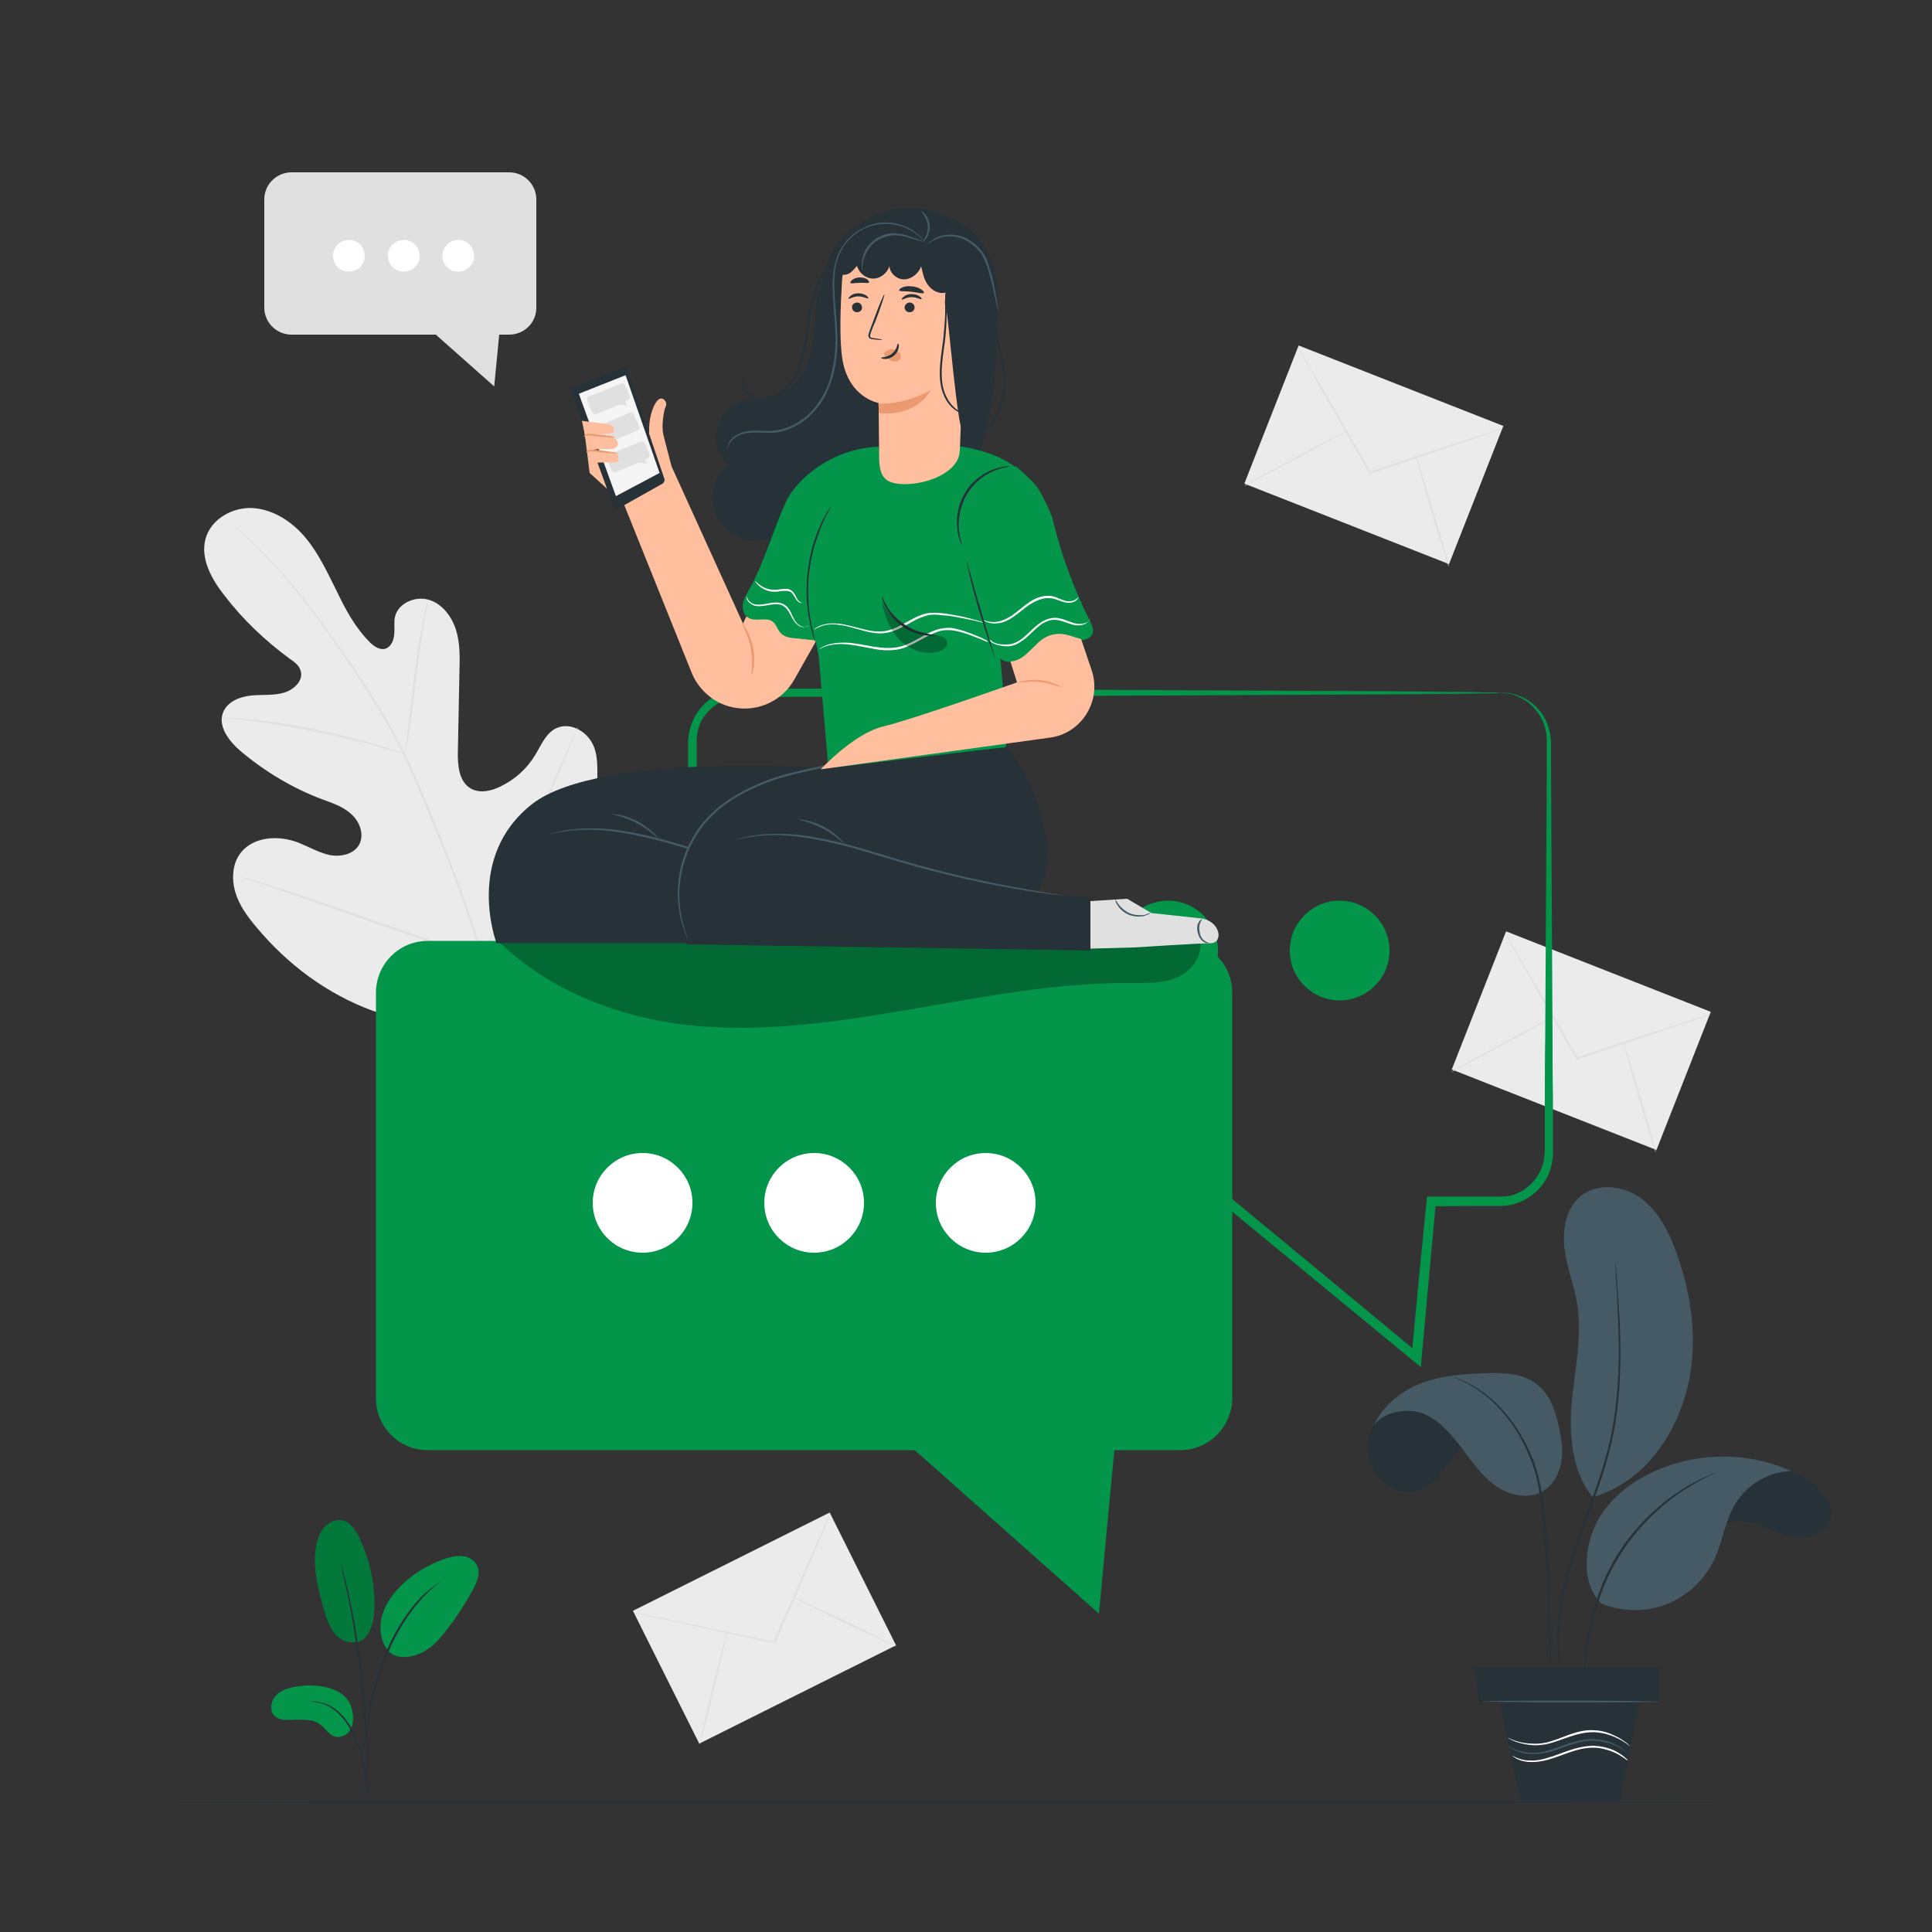
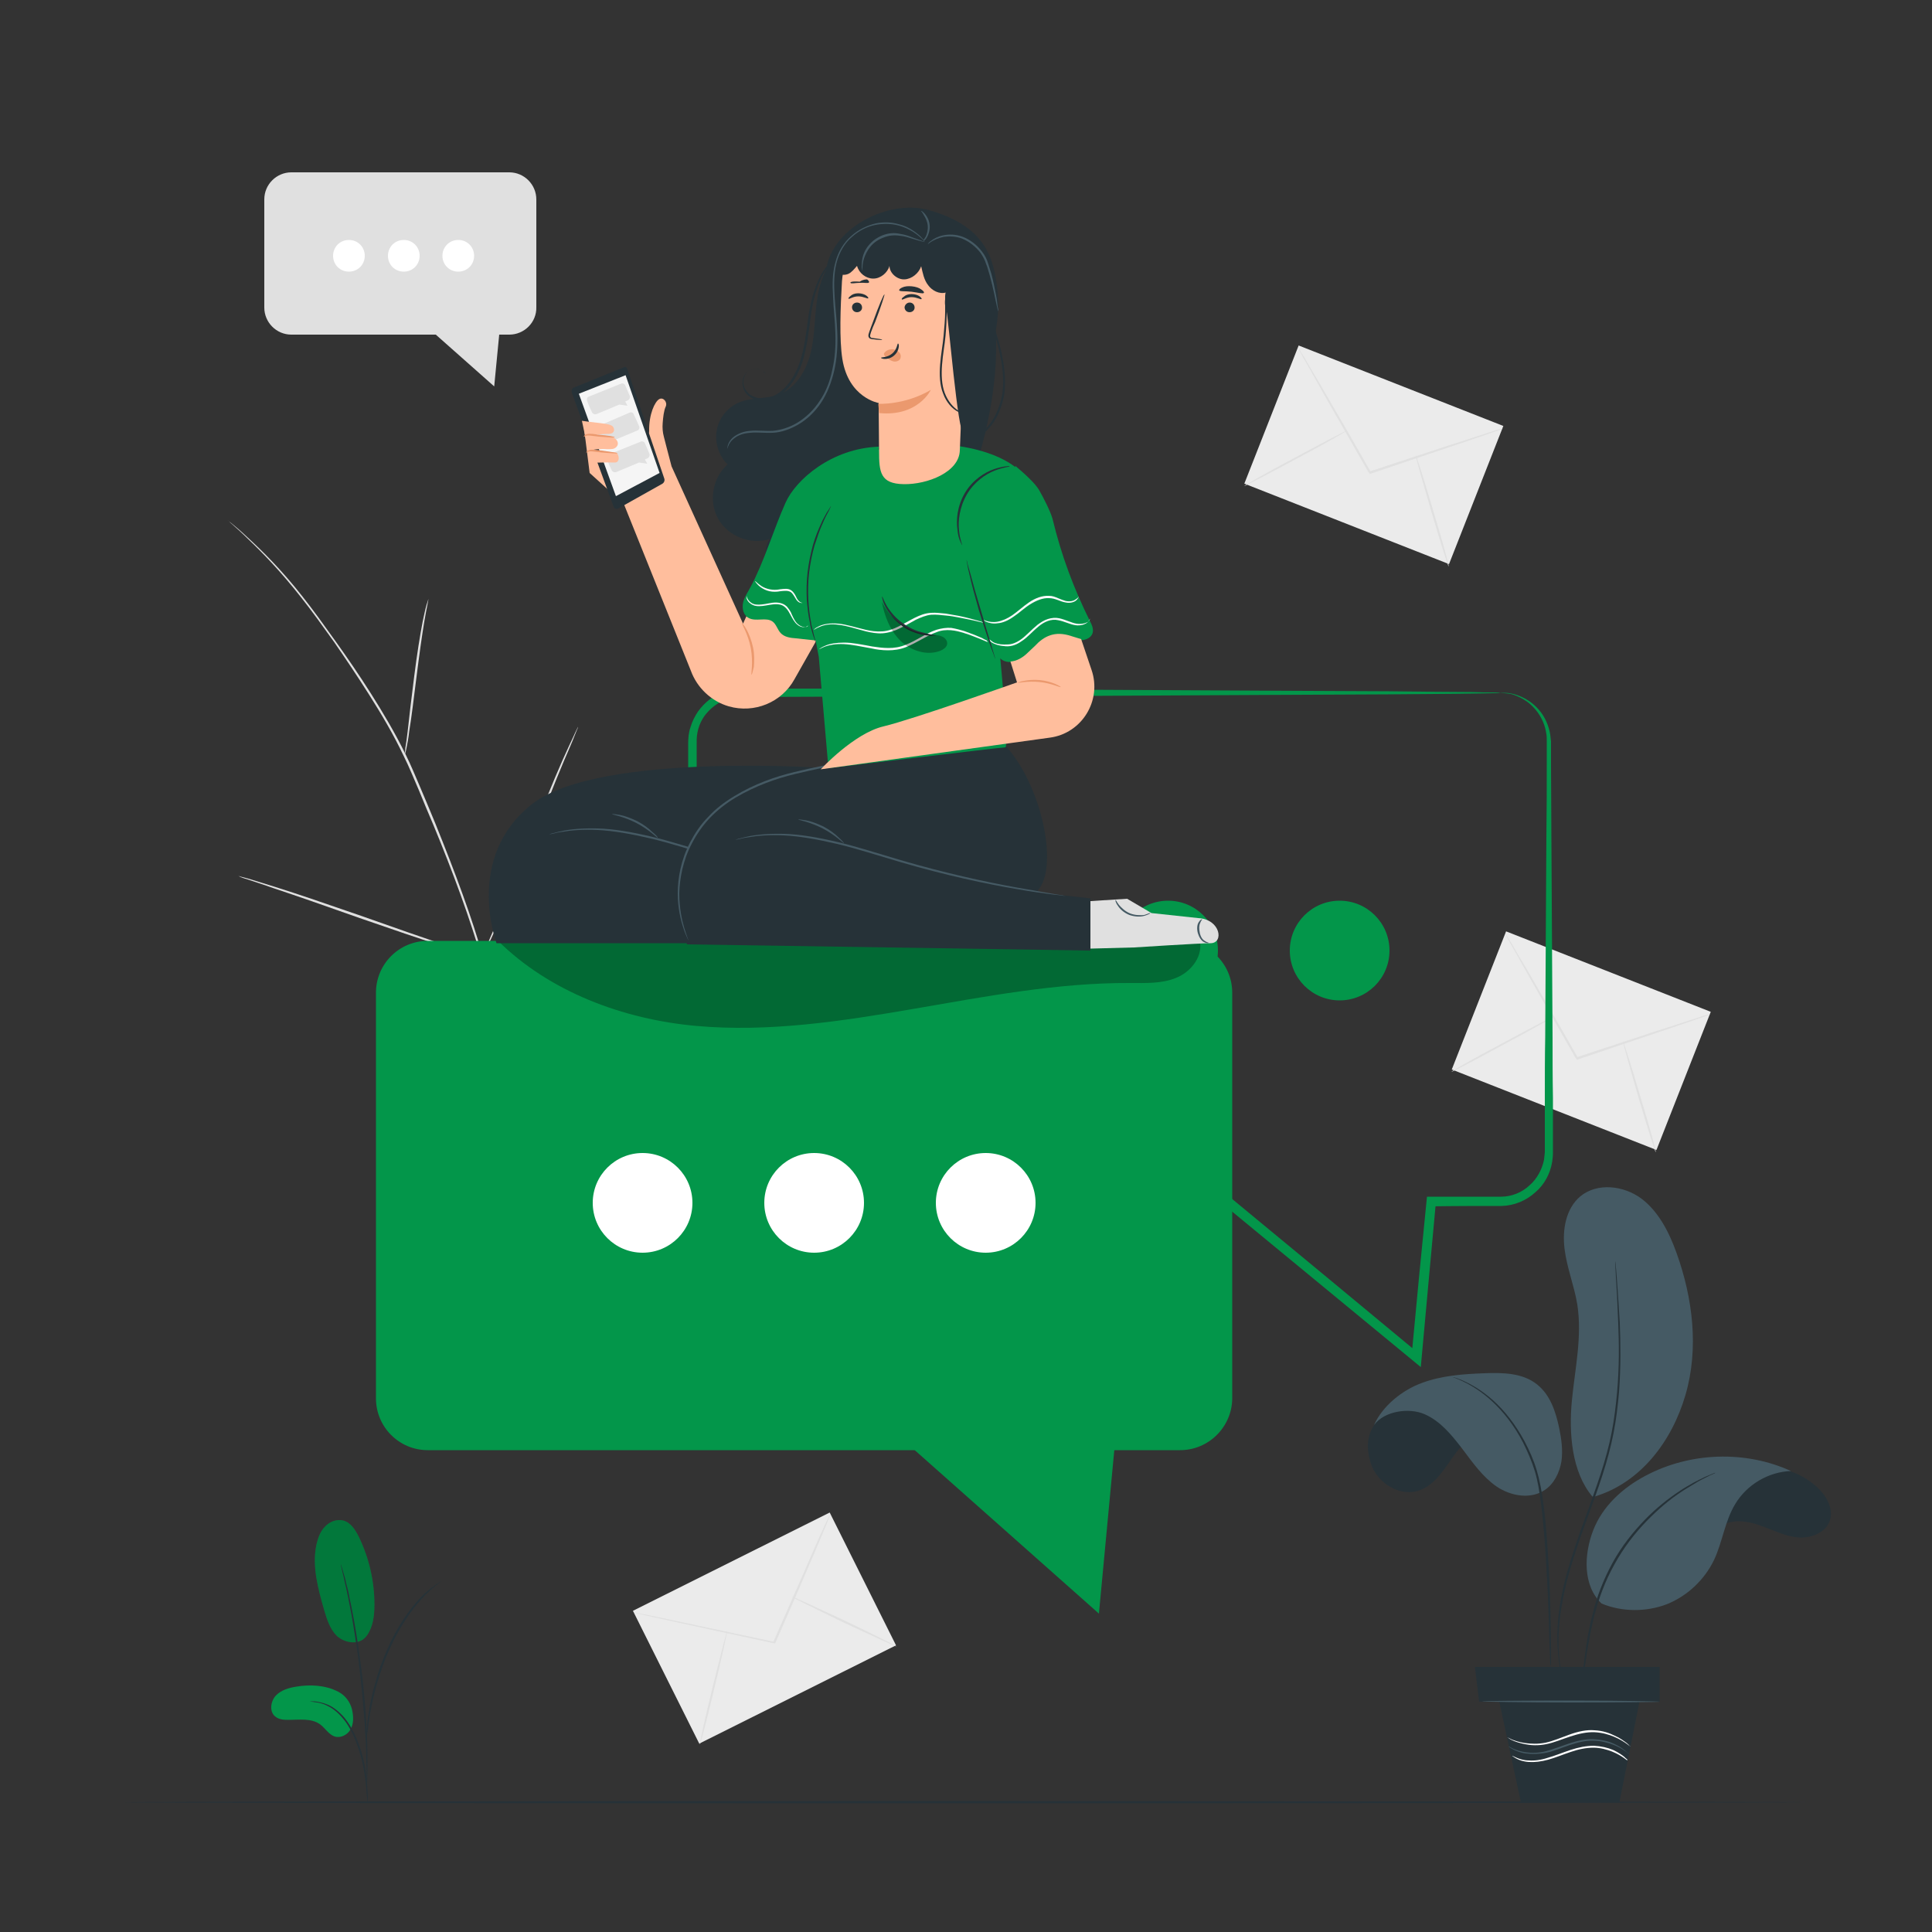
<svg xmlns="http://www.w3.org/2000/svg" x="0px" y="0px" viewBox="0 0 500 500" style="enable-background:new 0 0 500 500;" xml:space="preserve">
  <rect x="0" y="0" width="500" height="500" fill="#333333" stroke="none" />
  <style type="text/css"> .st0{fill:#EBEBEB;} .st1{fill:#E0E0E0;} .st2{fill:#FFFFFF;} .st3{display:none;} .st4{display:inline;fill:#EBEBEB;} .st5{fill:#263238;} .st6{fill:#03964A;} .st7{opacity:0.3;} .st8{fill:#FFBE9D;} .st9{fill:#F5F5F5;} .st10{fill:#EB996E;} .st11{fill:#455A64;} .st12{fill:#FAFAFA;} .st13{opacity:0.2;} </style>
  <g id="Background_Complete">
    <g>
      <g>
        <rect x="389.9" y="241" transform="matrix(0.366 -0.931 0.931 0.366 8.642 551.575)" class="st0" width="38.4" height="56.9" />
      </g>
      <g>
        <g>
          <g>
            <path class="st1" d="M442.6,262.5c0,0-0.2,0.1-0.7,0.3c-0.5,0.2-1.2,0.4-2,0.7c-1.8,0.6-4.3,1.5-7.3,2.5 c-6.3,2.1-14.8,5-24.3,8.2l-0.2,0.1l-0.1-0.2c-0.1-0.1-0.2-0.3-0.3-0.4c-5-8.8-9.6-16.7-12.9-22.6c-1.6-2.9-2.9-5.2-3.9-6.9 c-0.4-0.8-0.8-1.4-1-1.9c-0.2-0.4-0.3-0.7-0.3-0.7c0,0,0.2,0.2,0.4,0.6c0.3,0.5,0.6,1.1,1.1,1.8c1,1.7,2.3,4,4,6.8 c3.4,5.8,8,13.7,13,22.5c0.1,0.2,0.2,0.3,0.3,0.4l-0.3-0.1c9.5-3.1,18.1-6,24.4-8c3.1-1,5.6-1.8,7.4-2.4c0.8-0.3,1.5-0.5,2-0.6 C442.4,262.5,442.6,262.5,442.6,262.5z" />
          </g>
        </g>
      </g>
      <g>
        <g>
          <path class="st1" d="M375.6,277.4c-0.1-0.1,5.8-3.5,13.2-7.4c7.4-4,13.4-7.1,13.4-7c0.1,0.1-5.8,3.5-13.2,7.4 C381.7,274.4,375.7,277.5,375.6,277.4z" />
        </g>
      </g>
      <g>
        <g>
          <path class="st1" d="M420,269.4c0.1,0,2.2,6.4,4.5,14.3c2.4,7.9,4.2,14.4,4,14.5c-0.1,0-2.2-6.4-4.5-14.3 C421.7,276,419.9,269.5,420,269.4z" />
        </g>
      </g>
    </g>
    <g>
      <g>
        <rect x="169.2" y="402.1" transform="matrix(0.895 -0.447 0.447 0.895 -167.373 132.628)" class="st0" width="56.9" height="38.4" />
      </g>
      <g>
        <g>
          <g>
            <path class="st1" d="M214.9,391.8c0,0-0.1,0.2-0.2,0.7c-0.2,0.5-0.5,1.1-0.8,2c-0.7,1.7-1.8,4.2-3,7.1 c-2.6,6.1-6.2,14.4-10.2,23.5l-0.1,0.2l-0.2,0c-0.2,0-0.3-0.1-0.5-0.1c-9.9-2.1-18.9-4.1-25.4-5.5c-3.2-0.7-5.8-1.3-7.7-1.7 c-0.9-0.2-1.6-0.4-2.1-0.5c-0.5-0.1-0.7-0.2-0.7-0.2c0,0,0.3,0,0.7,0.1c0.5,0.1,1.2,0.2,2.1,0.4c1.9,0.4,4.5,0.9,7.7,1.6 c6.6,1.4,15.5,3.3,25.4,5.4c0.2,0,0.3,0.1,0.5,0.1l-0.3,0.1c4-9.2,7.7-17.4,10.3-23.5c1.3-3,2.4-5.4,3.2-7.1 c0.4-0.8,0.7-1.4,0.9-1.9C214.8,392,214.9,391.8,214.9,391.8z" />
          </g>
        </g>
      </g>
      <g>
        <g>
          <path class="st1" d="M181.1,451.5c-0.1,0,1.3-6.7,3.3-14.8c2-8.1,3.7-14.7,3.8-14.7c0.1,0-1.3,6.7-3.3,14.8 C183,445,181.2,451.6,181.1,451.5z" />
        </g>
      </g>
      <g>
        <g>
          <path class="st1" d="M204.9,413.2c0.1-0.1,6.2,2.7,13.7,6.2c7.5,3.6,13.5,6.6,13.4,6.7c-0.1,0.1-6.2-2.7-13.7-6.2 C210.9,416.3,204.9,413.4,204.9,413.2z" />
        </g>
      </g>
    </g>
    <g>
      <g>
        <g>
          <g>
-             <path class="st0" d="M130.9,262.6c19.4-12.9,24.1-37.4,23.7-59.4c-0.1-3.7,0.4-7.6-1.3-10.8c-1.7-3.3-5.8-5.5-9.2-4 c-2.8,1.2-4,4.4-5.6,7c-2.1,3.5-5.2,6.3-8.9,8.1c-2.4,1.2-5.3,1.9-7.7,0.6c-3.2-1.8-3.5-6.2-3.4-9.8c0.1-6.8,0.3-13.6,0.4-20.4 c0.1-3.7,0.2-7.4-0.9-10.9c-1.1-3.5-3.6-6.8-7.1-7.8c-3.5-1-7.9,0.9-8.7,4.5c-0.3,1.5,0,3-0.2,4.6c-0.1,1.5-0.9,3.2-2.3,3.6 c-1.5,0.4-3-0.7-4-1.7c-3.8-3.8-6.3-8.5-8.6-13.3c-2.4-4.8-4.6-9.6-8-13.7c-3.4-4.1-8.2-7.3-13.5-7.7c-5.3-0.4-11,2.8-12.4,7.9 c-1.4,5.1,1.5,10.4,4.8,14.6c4.8,6.3,10.6,11.8,17,16.5c1.2,0.8,2.4,1.7,2.8,3.1c0.8,2.4-1.6,4.8-4.1,5.6 c-2.8,0.9-5.8,0.5-8.7,0.8c-2.9,0.3-6,1.5-7.2,4.2c-1.6,3.7,1.5,7.7,4.6,10.3c6.2,5.2,13.2,9.4,20.8,12.3 c2.7,1,5.6,1.9,7.7,3.9c2.2,1.9,3.4,5.2,2.1,7.8c-1.4,2.6-4.8,3.3-7.6,2.8c-2.8-0.6-5.4-2.1-8.1-3.2c-5.1-2-11.6-1.7-15,2.6 c-2.2,2.8-2.4,6.8-1.4,10.2c1,3.4,3.2,6.4,5.5,9.1c8,9.6,18.3,17.3,30.1,21.6C108.1,265.4,119.1,266.6,130.9,262.6" />
-           </g>
+             </g>
        </g>
      </g>
      <g>
        <g>
          <g>
            <g>
              <path class="st1" d="M125.3,248.7c-3.1-11.2-7.6-23.1-12.6-35.5c-1.3-3.1-2.5-6.1-3.8-9.1c-1.3-3-2.5-6-3.9-8.8 c-2.8-5.7-5.9-10.9-9-15.8c-3.1-4.9-6.2-9.4-9.2-13.6c-3-4.2-5.8-8.1-8.5-11.5c-5.4-6.9-10.5-11.9-14.1-15.2 c-1.8-1.7-3.2-2.9-4.2-3.7c-0.5-0.4-0.9-0.7-1.1-0.9c-0.3-0.2-0.4-0.3-0.4-0.3s0.1,0.1,0.4,0.3c0.3,0.2,0.6,0.6,1.1,1 c1,0.9,2.4,2.1,4.1,3.8c3.6,3.4,8.5,8.4,13.9,15.3c2.7,3.4,5.5,7.3,8.5,11.5c2.9,4.2,6,8.8,9.1,13.7 c3.1,4.9,6.2,10.1,8.9,15.8c1.4,2.8,2.6,5.8,3.9,8.8c1.2,3,2.5,6,3.8,9.1c5.1,12.3,9.5,24.3,12.7,35.4" />
            </g>
          </g>
        </g>
      </g>
      <g>
        <g>
          <g>
            <g>
              <path class="st1" d="M104.8,195.2c0,0,0.2-0.5,0.4-1.6c0.2-1,0.5-2.5,0.7-4.3c0.6-3.6,1.2-8.7,1.9-14.2 c0.7-5.6,1.4-10.6,2-14.2c0.3-1.8,0.6-3.3,0.8-4.3c0.2-1,0.3-1.6,0.3-1.6c0,0-0.2,0.5-0.5,1.5c-0.3,1-0.6,2.4-1,4.3 c-0.7,3.6-1.5,8.6-2.2,14.2c-0.7,5.5-1.3,10.5-1.7,14.3c-0.2,1.7-0.4,3.2-0.6,4.3C104.8,194.7,104.8,195.2,104.8,195.2z" />
            </g>
          </g>
        </g>
      </g>
      <g>
        <g>
          <g>
            <g>
-               <path class="st1" d="M57.3,185.7c0,0,0.2,0,0.5,0.1c0.4,0,0.9,0.1,1.4,0.1c1.2,0.1,3,0.3,5.2,0.6c4.4,0.5,10.4,1.5,16.9,2.8 c6.6,1.3,12.5,2.8,16.7,4c2.1,0.6,3.8,1.1,5,1.4c0.5,0.2,1,0.3,1.4,0.4c0.3,0.1,0.5,0.1,0.5,0.1c0,0-0.1-0.1-0.5-0.2 c-0.4-0.1-0.8-0.3-1.3-0.5c-1.2-0.4-2.8-1-5-1.6c-4.2-1.3-10.1-2.8-16.7-4.2c-6.6-1.3-12.6-2.2-17-2.6c-2.2-0.2-4-0.3-5.2-0.4 c-0.6,0-1,0-1.4,0C57.5,185.7,57.3,185.7,57.3,185.7z" />
-             </g>
+               </g>
          </g>
        </g>
      </g>
      <g>
        <g>
          <g>
            <g>
              <path class="st1" d="M124.8,247.8c0,0,0.1-0.2,0.3-0.6c0.2-0.4,0.5-1,0.8-1.7c0.7-1.5,1.7-3.6,2.9-6.3 c2.4-5.4,5.4-12.9,8.7-21.2c3.3-8.3,6.2-15.8,8.5-21.2c1.1-2.6,2.1-4.8,2.7-6.4c0.3-0.7,0.5-1.3,0.7-1.7 c0.2-0.4,0.2-0.6,0.2-0.6c0,0-0.1,0.2-0.3,0.6c-0.2,0.4-0.5,1-0.8,1.7c-0.7,1.5-1.7,3.6-2.9,6.3c-2.4,5.4-5.4,12.9-8.7,21.2 c-3.3,8.3-6.2,15.8-8.5,21.2c-1.1,2.6-2.1,4.8-2.7,6.4c-0.3,0.7-0.5,1.3-0.7,1.7C124.8,247.6,124.7,247.8,124.8,247.8z" />
            </g>
          </g>
        </g>
      </g>
      <g>
        <g>
          <g>
            <g>
              <path class="st1" d="M61.7,226.7c0,0,0.2,0.1,0.6,0.3c0.5,0.2,1.1,0.4,1.8,0.6c1.7,0.6,4,1.3,6.8,2.3 c5.7,1.9,13.5,4.6,22.2,7.7c8.7,3,16.5,5.7,22.3,7.5c2.9,0.9,5.2,1.6,6.8,2.1c0.8,0.2,1.4,0.4,1.9,0.5 c0.4,0.1,0.7,0.2,0.7,0.1c0,0-0.2-0.1-0.6-0.3c-0.5-0.2-1.1-0.4-1.8-0.6c-1.7-0.6-4-1.3-6.8-2.2c-5.7-1.9-13.5-4.6-22.2-7.7 c-8.7-3-16.5-5.7-22.3-7.5c-2.9-0.9-5.2-1.6-6.8-2.1c-0.8-0.2-1.4-0.4-1.9-0.5C62,226.8,61.8,226.7,61.7,226.7z" />
            </g>
          </g>
        </g>
      </g>
    </g>
    <g>
      <path class="st1" d="M131.8,86.6H75.4c-3.9,0-7-3.2-7-7V51.6c0-3.9,3.2-7,7-7h56.4c3.9,0,7,3.2,7,7v27.9 C138.9,83.4,135.7,86.6,131.8,86.6z" />
      <polyline class="st1" points="111.2,85.2 127.9,100 129.3,85.5 " />
      <path class="st2" d="M94.4,66.2c0,2.3-1.8,4.1-4.1,4.1c-2.3,0-4.1-1.8-4.1-4.1c0-2.3,1.8-4.1,4.1-4.1 C92.6,62.1,94.4,63.9,94.4,66.2z" />
      <path class="st2" d="M108.6,66.2c0,2.3-1.8,4.1-4.1,4.1s-4.1-1.8-4.1-4.1c0-2.3,1.8-4.1,4.1-4.1S108.6,63.9,108.6,66.2z" />
      <path class="st2" d="M122.7,66.2c0,2.3-1.8,4.1-4.1,4.1c-2.3,0-4.1-1.8-4.1-4.1c0-2.3,1.8-4.1,4.1-4.1 C120.9,62.1,122.7,63.9,122.7,66.2z" />
    </g>
    <g>
      <g>
        <rect x="336.3" y="89.4" transform="matrix(0.366 -0.931 0.931 0.366 115.716 405.537)" class="st0" width="38.4" height="56.9" />
      </g>
      <g>
        <g>
          <g>
            <path class="st1" d="M389,110.9c0,0-0.2,0.1-0.7,0.3c-0.5,0.2-1.2,0.4-2,0.7c-1.8,0.6-4.3,1.5-7.3,2.5 c-6.3,2.1-14.8,5-24.3,8.2l-0.2,0.1l-0.1-0.2c-0.1-0.1-0.2-0.3-0.3-0.4c-5-8.8-9.6-16.7-12.9-22.6c-1.6-2.9-2.9-5.2-3.9-6.9 c-0.4-0.8-0.8-1.4-1-1.9c-0.2-0.4-0.3-0.7-0.3-0.7c0,0,0.2,0.2,0.4,0.6c0.3,0.5,0.6,1.1,1.1,1.8c1,1.7,2.3,4,4,6.8 c3.4,5.8,8,13.7,13,22.5c0.1,0.2,0.2,0.3,0.3,0.4l-0.3-0.1c9.5-3.1,18.1-6,24.4-8c3.1-1,5.6-1.8,7.4-2.4c0.8-0.3,1.5-0.5,2-0.6 C388.7,111,389,110.9,389,110.9z" />
          </g>
        </g>
      </g>
      <g>
        <g>
          <path class="st1" d="M322,125.8c-0.1-0.1,5.8-3.5,13.2-7.4c7.4-4,13.4-7.1,13.4-7c0.1,0.1-5.8,3.5-13.2,7.4 C328,122.8,322,125.9,322,125.8z" />
        </g>
      </g>
      <g>
        <g>
          <path class="st1" d="M366.4,117.8c0.1,0,2.2,6.4,4.5,14.3c2.4,7.9,4.2,14.4,4,14.5c-0.1,0-2.2-6.4-4.5-14.3 C368.1,124.4,366.2,117.9,366.4,117.8z" />
        </g>
      </g>
    </g>
  </g>
  <g id="Background_Simple" class="st3">
    <path class="st4" d="M427.5,120.8l-2.5-4c-20.4-33.2-57.5-52.9-96.4-49.9c-4.4,0.3-8.9,1-13.2,1.9c-34.9,7.4-65.3,33.4-77.9,66.8 c-7.4,19.6-9.5,42.2-23.5,57.8c-18.3,20.3-49.3,20.9-76.6,20.1c-27.3-0.8-58.4-0.1-76.6,20.2c-11.4,12.8-15,30.9-14.1,48 c2.4,45.2,34.3,85.7,74.9,105.7c40.6,20.1,88.4,21.9,132.8,13.1c62.2-12.4,121.4-46.4,157-98.9C447,249.1,456,177.5,427.5,120.8z" />
    <ellipse transform="matrix(0.707 -0.707 0.707 0.707 -53.335 133.262)" class="st4" cx="134.2" cy="131" rx="59.2" ry="59.2" />
  </g>
  <g id="Floor">
    <g>
      <path class="st5" d="M468.1,466.4c0,0.1-97.7,0.3-218.1,0.3c-120.5,0-218.1-0.1-218.1-0.3c0-0.1,97.6-0.3,218.1-0.3 C370.4,466.2,468.1,466.3,468.1,466.4z" />
    </g>
  </g>
  <g id="Speech_bubbles">
    <g>
      <circle class="st6" cx="257.9" cy="246" r="12.9" />
      <circle class="st6" cx="302.3" cy="246" r="12.9" />
      <g>
        <g>
          <path class="st6" d="M388.2,179.3c0,0,0.3,0,0.8,0c0.5,0,1.3,0,2.2,0.2c1,0.2,2.2,0.6,3.5,1.3c1.3,0.7,2.7,1.8,3.9,3.3 c1.2,1.5,2.2,3.6,2.6,6c0.1,0.6,0.1,1.2,0.2,1.8c0,0.6,0,1.2,0,1.9c0,1.3,0,2.6,0,4c0,5.5,0.1,11.9,0.1,19.1 c0.1,14.3,0.2,31.7,0.3,51.7c0,5,0,10.2,0.1,15.5c0,2.7,0,5.4,0,8.1c0,1.4,0,2.8,0,4.1c0,0.7,0,1.4,0,2.1c0,0.8-0.1,1.5-0.2,2.3 c-0.5,3-2,5.9-4.4,7.9c-2.3,2.1-5.4,3.4-8.6,3.5c-5.9,0-12,0-18.2,0.1l1.1-1c-1.2,12.8-2.4,26.3-3.7,40.4l-0.2,2.2l-1.7-1.4 c-15.4-12.7-31.8-26.2-48.9-40.3l0.8,0.3c-31.4,0-65.2,0-100.2,0c-6.4,0-12.7,0-19,0c-1.6,0-3.1,0-4.7,0c-0.8,0-1.5,0-2.4,0 c-0.9,0-1.7-0.1-2.6-0.3c-3.4-0.7-6.4-2.7-8.4-5.5c-1-1.4-1.7-3-2.1-4.6c-0.4-1.6-0.5-3.4-0.5-4.9c0-3.1,0-6.1,0-9.2 c0-6.1,0-12.1,0-18.1c0-24,0.1-47.1,0.1-69.1c0-2.8,0-5.5,0-8.2c0-1.4,0.1-2.9,0.6-4.3c0.4-1.4,1.1-2.8,1.9-4 c1.7-2.4,4.1-4.3,6.8-5.2c1.4-0.5,2.8-0.8,4.2-0.8c1.4,0,2.6,0,4,0c10.4,0,20.6,0,30.4,0.1c19.6,0.1,37.8,0.1,54.5,0.2 c33.3,0.2,60.3,0.3,78.9,0.4c9.3,0.1,16.5,0.2,21.5,0.2c2.4,0.1,4.3,0.1,5.6,0.1C387.5,179.2,388.2,179.2,388.2,179.3 c0,0-0.6,0.1-1.9,0.1c-1.3,0-3.1,0.1-5.6,0.1c-4.9,0.1-12.1,0.1-21.5,0.2c-18.6,0.1-45.6,0.2-78.9,0.4 c-16.7,0-34.9,0.1-54.5,0.2c-9.8,0-19.9,0-30.4,0.1c-1.3,0-2.6,0-3.9,0c-1.2,0-2.4,0.3-3.5,0.6c-2.3,0.8-4.3,2.4-5.7,4.3 c-1.4,2-2.1,4.4-2,7c0,2.7,0,5.5,0,8.2c0,22,0,45.2,0.1,69.1c0,6,0,12,0,18.1c0,3,0,6.1,0,9.2c0,1.6,0,2.9,0.4,4.3 c0.3,1.3,0.9,2.6,1.7,3.7c1.6,2.3,4.1,3.9,6.8,4.5c0.7,0.1,1.4,0.2,2.1,0.2c0.7,0,1.5,0,2.3,0c1.6,0,3.1,0,4.7,0 c6.3,0,12.6,0,19,0c35,0,68.8,0,100.2,0l0.5,0l0.3,0.3c17.1,14.1,33.5,27.7,48.8,40.4l-1.9,0.8c1.3-14,2.6-27.6,3.9-40.4l0.1-1 l1,0c6.2,0,12.2,0,18.2,0c2.7,0,5.4-1.1,7.3-2.9c2-1.7,3.3-4.2,3.8-6.7c0.1-0.6,0.1-1.3,0.2-1.9c0-0.7,0-1.4,0-2.1 c0-1.4,0-2.8,0-4.1c0-2.7,0-5.4,0-8.1c0-5.3,0-10.5,0.1-15.5c0.1-20,0.2-37.4,0.3-51.7c0.1-7.2,0.1-13.5,0.1-19.1 c0-1.4,0-2.7,0-4c0-0.6,0-1.3,0-1.9c0-0.6,0-1.2-0.1-1.7c-0.3-2.3-1.2-4.2-2.3-5.7c-1.1-1.5-2.4-2.6-3.6-3.3 c-1.2-0.7-2.4-1.2-3.3-1.4C389.2,179.3,388.2,179.4,388.2,179.3z" />
        </g>
      </g>
      <g>
        <path class="st6" d="M305.4,375.3H110.7c-7.4,0-13.4-6-13.4-13.4V256.9c0-7.4,6-13.4,13.4-13.4h194.8c7.4,0,13.4,6,13.4,13.4 v105.1C318.8,369.3,312.8,375.3,305.4,375.3z" />
        <polyline class="st6" points="232,371.1 284.4,417.6 288.7,371.9 " />
        <circle class="st2" cx="166.3" cy="311.3" r="12.9" />
        <circle class="st2" cx="210.7" cy="311.3" r="12.9" />
        <circle class="st2" cx="255.1" cy="311.3" r="12.9" />
      </g>
      <g class="st7">
        <path d="M310.6,244l-20.8-0.6l-161,0c13.4,13.3,32.5,20.4,51.3,22.1s37.7-1.2,56.3-4.4c18.6-3.2,37.3-6.8,56.1-6.7 c4,0,8.1,0.2,11.8-1.3C307.9,251.7,311.1,248,310.6,244z" />
      </g>
      <g>
        <circle class="st6" cx="346.7" cy="246" r="12.9" />
      </g>
    </g>
  </g>
  <g id="Character">
    <g>
      <path class="st5" d="M235.5,56.3c-10.4-0.1-20.3,7.4-23.2,17.3c-1.5,5.1-1.2,10.6-2.1,15.8c-0.9,5.3-3.6,10.8-8.6,12.7 c-3.3,1.2-7,0.7-10.2,2c-3,1.2-5.3,4-5.9,7.2c-0.6,3.2,0.5,6.6,2.8,8.9c-3.9,3.4-5,9.6-2.4,14.1c2.5,4.5,8.4,6.8,13.3,5.2 c-1.9,2.9-1.2,7,0.9,9.7c2.2,2.7,5.6,4.2,9.1,4.6c3.5,0.4,6.9-0.2,10.3-0.9c7.6-1.7,15.2-4.4,20.9-9.6c6.3-5.8,9.6-14,12.1-22.2 c4.8-15.6,7.3-32.3,3.4-48.1" />
      <g>
        <g>
          <g>
            <path class="st8" d="M200.7,143l-8.4,18.4l-18.5-40.7c-0.9-3.3-1.8-7-2-7.7c-0.3-1.1-0.4-2.3-0.3-3.5c0.1-1.4,0.3-3.3,0.8-4.3 c0.5-1.2-0.7-2.5-1.7-1.9c-1.1,0.6-2.7,3.9-2.6,8.3c0,4.3-14.8-5.9-17.2-3.5l1.8,14.3c1.6,1.5,6.2,5.6,8.8,7.9l17.4,43.3 c1.6,4.4,5.3,7.9,9.8,9.2c6.6,1.9,13.7-1,17-7l11.2-19.8L200.7,143z" />
            <g>
              <g>
                <g>
                  <path class="st5" d="M161.6,95c0.3-0.1,0.6,0.1,0.7,0.4l9.6,28.4c0.2,0.5,0,1.1-0.5,1.4l-11.4,6.4c-0.5,0.3-1,0-1.2-0.5 l-10.8-29.4c-0.2-0.6,0-1.2,0.5-1.4L161.6,95z" />
                </g>
                <g>
                  <polygon class="st9" points="161.9,97.1 170.7,122.4 159.4,128.4 149.8,101.9 " />
                </g>
              </g>
            </g>
            <path class="st1" d="M151.9,103.6c0.3,0.9,0.9,2.3,1.3,3.1c0.2,0.4,0.7,0.6,1.1,0.5l6-2.5l2.1,0.3l-0.6-1.1l0.7-0.3 c0.4-0.2,0.6-0.7,0.5-1.1l-1.2-2.8c-0.2-0.4-0.7-0.6-1.1-0.4l-8.2,3.3C152,102.7,151.8,103.2,151.9,103.6z" />
            <path class="st1" d="M157,118.6c0.3,0.9,0.9,2.3,1.3,3.1c0.2,0.4,0.7,0.6,1.1,0.5l6-2.5l2.1,0.3l-0.6-1.1l0.7-0.3 c0.4-0.2,0.6-0.7,0.5-1.1l-1.2-2.8c-0.2-0.4-0.7-0.6-1.1-0.4l-8.2,3.3C157.1,117.7,156.9,118.2,157,118.6z" />
            <path class="st1" d="M164,107.2c0.4,0.8,1,2.2,1.4,3.1c0.2,0.4,0,0.9-0.4,1.1l-6,2.5l-1.2,1.7l-0.4-1.2l-0.7,0.3 c-0.4,0.2-0.9,0-1.1-0.4l-1.2-2.9c-0.2-0.4,0-0.9,0.4-1.1l8.1-3.5C163.3,106.6,163.8,106.7,164,107.2z" />
          </g>
        </g>
        <g>
          <path class="st8" d="M150.6,108.9c1.9,0.3,4.3,0.5,6.2,0.8c0.5,0.1,1.1,0.2,1.6,0.5c0.4,0.3,0.7,1,0.4,1.5 c-0.3,0.6-1.1,0.6-1.7,0.6c-1.4,0-3,0.3-4.4,0.2c1.8,0.2,3.5,0.3,5.5,0.6c0.8,0.1,1.7,0.8,1.7,1.7c0,0.7-0.7,1.3-1.4,1.4 c-0.7,0.1-2.2,0-2.2,0s-2.9,0-3.1,0.4c1.8,0,4.2,0.4,6.1,0.5c0.5,0,0.7,0.7,0.8,1.2c0.1,0.5-0.1,1.1-0.5,1.3 c-0.2,0.1-0.5,0.1-0.7,0.1c-2.4-0.1-3.6,0.1-6,0" />
        </g>
        <g>
          <path class="st10" d="M194.5,174.6c-0.2,0,0.5-3.1-0.2-6.9c-0.7-3.7-2.5-6.4-2.3-6.5c0,0,0.6,0.6,1.2,1.7 c0.6,1.1,1.3,2.8,1.7,4.7c0.4,1.9,0.3,3.7,0.2,5C194.8,173.9,194.6,174.6,194.5,174.6z" />
        </g>
        <g>
          <path class="st10" d="M159.8,117.3c0,0.1-1.9,0-4.1-0.2c-1.1-0.1-2.2-0.3-2.9-0.3c-0.7,0-1,0.4-1.1,0.3c0,0,0-0.1,0.2-0.3 c0.2-0.2,0.5-0.3,0.9-0.4c0.8-0.1,1.8,0.1,3,0.2C158,116.9,159.8,117.2,159.8,117.3z" />
        </g>
        <g>
          <path class="st10" d="M159.1,113.2c0,0.1-1.8,0-4.1-0.2c-1.1-0.1-2.1-0.3-2.8-0.3c-0.7,0-1,0.4-1.1,0.3c-0.1,0,0.2-0.6,1-0.7 c0.4-0.1,0.9,0,1.3,0c0.5,0.1,1,0.1,1.6,0.2C157.4,112.7,159.2,113,159.1,113.2z" />
        </g>
      </g>
      <g>
        <g>
          <path class="st5" d="M216.2,198.9c0,0-60.9-4.6-78.5,9.2c-17.6,13.8-9.2,36-9.2,36h99.5l3.8-45.9L216.2,198.9z" />
          <g>
            <path class="st11" d="M227.7,230.5c0,0-0.3,0-0.9-0.1c-0.6-0.1-1.4-0.2-2.5-0.3c-2.2-0.3-5.4-0.7-9.3-1.4 c-7.8-1.3-18.6-3.6-30.2-7c-5.8-1.7-11.3-3.5-16.4-4.7c-5.1-1.2-9.7-2-13.7-2.2c-3.9-0.2-7.1,0.1-9.3,0.5 c-1.1,0.1-1.9,0.4-2.5,0.5c-0.6,0.1-0.9,0.2-0.9,0.2c0,0,0.3-0.1,0.8-0.3c0.6-0.1,1.4-0.4,2.5-0.6c2.2-0.5,5.4-0.8,9.4-0.7 c4,0.1,8.7,0.9,13.8,2.1c5.1,1.2,10.6,3,16.4,4.7c11.6,3.4,22.3,5.7,30.1,7.1c3.9,0.7,7.1,1.2,9.2,1.6c1.1,0.2,1.9,0.3,2.5,0.4 C227.4,230.4,227.7,230.5,227.7,230.5z" />
          </g>
          <g>
            <path class="st11" d="M170.2,216.8c-0.1,0.1-2.2-2.1-5.5-3.8c-3.3-1.7-6.3-2.2-6.3-2.3c0-0.1,0.8,0,2,0.2 c1.2,0.2,2.8,0.8,4.5,1.6c1.7,0.9,3,1.9,3.9,2.8C169.8,216.1,170.3,216.7,170.2,216.8z" />
          </g>
        </g>
        <g>
          <path class="st5" d="M260.3,193.1c0,0-55.7,1.5-73.3,15.3c-17.6,13.8-9.2,36-9.2,36l104.4,1.6v-13.5l-13.5-1.5l-0.1-0.6 c5.3-5.8,1.3-25.8-7.5-36.4L260.3,193.1z" />
          <g>
            <path class="st11" d="M275.9,231.9c0,0-0.3,0-0.9-0.1c-0.6-0.1-1.4-0.2-2.5-0.3c-2.2-0.3-5.4-0.7-9.3-1.4 c-7.8-1.3-18.6-3.6-30.2-7c-5.8-1.7-11.3-3.5-16.4-4.7c-5.1-1.2-9.7-2-13.7-2.2c-3.9-0.2-7.1,0.1-9.3,0.5 c-1.1,0.1-1.9,0.4-2.5,0.5c-0.6,0.1-0.9,0.2-0.9,0.2c0,0,0.3-0.1,0.8-0.3c0.6-0.1,1.4-0.4,2.5-0.6c2.2-0.5,5.4-0.8,9.4-0.7 c4,0.1,8.7,0.9,13.8,2.1c5.1,1.2,10.6,3,16.4,4.7c11.6,3.4,22.3,5.7,30.1,7.1c3.9,0.7,7.1,1.2,9.2,1.6c1.1,0.2,1.9,0.3,2.5,0.4 C275.6,231.9,275.9,231.9,275.9,231.9z" />
          </g>
          <g>
            <path class="st11" d="M218.4,218.2c-0.1,0.1-2.2-2.1-5.5-3.8c-3.3-1.7-6.3-2.2-6.3-2.3c0-0.1,0.8,0,2,0.2 c1.2,0.2,2.8,0.8,4.5,1.6c1.7,0.9,3,1.9,3.9,2.8C218,217.6,218.5,218.2,218.4,218.2z" />
          </g>
        </g>
        <g>
          <path class="st11" d="M231.5,195.4c0,0-0.3,0.1-0.9,0.1c-0.6,0.1-1.4,0.2-2.5,0.3c-2.1,0.3-5.2,0.8-9,1.6 c-3.8,0.8-8.3,1.7-13.3,2.9c-5,1.2-10.3,3.1-15.4,6.1c-2.5,1.5-4.8,3.3-6.7,5.3c-1.9,2-3.4,4.2-4.6,6.5c-2.4,4.5-3.2,9.2-3.3,13 c0,3.9,0.7,7,1.3,9c0.3,1,0.6,1.8,0.8,2.4c0.2,0.5,0.3,0.8,0.3,0.8c0,0-0.2-0.3-0.4-0.8c-0.2-0.5-0.6-1.3-0.9-2.3 c-0.7-2.1-1.5-5.2-1.5-9.1c0-3.9,0.8-8.6,3.2-13.2c1.2-2.3,2.7-4.6,4.7-6.6c1.9-2.1,4.3-3.9,6.8-5.4c5.1-3.1,10.5-5,15.5-6.2 c5-1.2,9.5-2.1,13.4-2.8c3.8-0.7,6.9-1.2,9.1-1.4c1.1-0.1,1.9-0.2,2.5-0.3C231.2,195.4,231.5,195.4,231.5,195.4z" />
        </g>
      </g>
      <g>
        <path class="st1" d="M282.2,233.2l9.5-0.6l6.3,3.7l12.1,1.3c5.8,0.3,6.7,6.5,3.2,6.5c-2.8,0-19.8,1.1-19.8,1.1l-11.3,0.3V233.2z" />
        <g>
          <path class="st11" d="M297.7,236.3c0,0.1-0.5,0.4-1.5,0.7c-1,0.3-2.4,0.3-3.9-0.2c-1.5-0.6-2.5-1.6-3-2.4 c-0.6-0.8-0.7-1.5-0.6-1.5c0.1,0,0.3,0.5,0.9,1.3c0.6,0.7,1.6,1.7,2.9,2.2c1.3,0.5,2.7,0.5,3.6,0.4 C297.1,236.5,297.6,236.2,297.7,236.3z" />
        </g>
        <g>
          <path class="st11" d="M312.8,244c0,0.1-0.5,0.2-1.2-0.2c-0.7-0.3-1.3-1.3-1.6-2.3c-0.3-1.1-0.2-2.2,0.2-2.8 c0.4-0.7,0.8-0.8,0.9-0.8c0.1,0.1-0.3,0.3-0.5,1c-0.3,0.6-0.3,1.5-0.1,2.5c0.2,1,0.7,1.8,1.3,2.1 C312.3,243.9,312.8,243.9,312.8,244z" />
        </g>
      </g>
      <g>
        <path class="st6" d="M219,117.4c0,0-11.9,26.1-11.2,30.5c0.7,4.4,4.1,22.1,4.1,22.1l2.5,28.8c0,0,44.8-5.4,45.8-5.4 c0.9,0-1.4-23.8-1.4-23.8l6.8-45.7c0,0-3.1-6.2-17.2-8.4C240,114.1,219,117.4,219,117.4z" />
        <path class="st6" d="M251.8,152.5c0.5,3.9,1.6,8.4,4.2,13.3c0.9,1.6,1.7,3.7,3.1,4.8c2.2,1.7,5.4,0.1,7.4-1.8 c2-1.9,4-4.3,6.8-4.4c1.8-0.1,3.4,0.9,5.1,1.2c1.7,0.4,4-0.2,4.4-1.9c0.2-1-0.2-2-0.7-2.9c-4.3-8.7-7.4-17-9.7-26.5 c-0.5-1.9-2.5-5.8-3.5-7.5c-1-1.7-3.6-4.1-6.1-6.2" />
        <path class="st6" d="M227.5,115.6c-12.3,0.4-21.6,8.6-24.2,14.5c-3.1,6.9-5.5,15.2-9.1,21.9c-0.7,1.3-1.6,2.6-1.9,4 c-0.3,1.5,0.1,3.2,1.4,3.9c1.9,1.1,4.6-0.3,6.3,1c0.9,0.7,1.2,2,2,2.9c1,1.1,2.6,1.3,4,1.4c2.8,0.3,5.6,0.6,8.3,0.9" />
        <g>
          <path class="st5" d="M249,141.1c0,0-0.2-0.3-0.5-1c-0.3-0.7-0.6-1.6-0.7-2.9c-0.4-2.5-0.1-6.2,1.9-9.6c2-3.4,5.2-5.4,7.6-6.2 c1.2-0.4,2.2-0.6,2.9-0.7c0.7-0.1,1.1-0.1,1.1,0c0,0.1-1.6,0.2-3.9,1.1c-2.3,0.9-5.3,2.9-7.2,6.2c-1.9,3.3-2.3,6.9-2,9.3 C248.4,139.6,249.1,141.1,249,141.1z" />
        </g>
        <g>
          <path class="st5" d="M215.1,130.9c0,0-0.2,0.5-0.6,1.3c-0.2,0.4-0.5,0.9-0.8,1.5c-0.3,0.6-0.6,1.3-0.9,2c-0.7,1.5-1.3,3.4-2,5.5 c-0.6,2.1-1.1,4.5-1.4,7c-0.3,2.5-0.3,4.9-0.2,7.1c0.1,2.2,0.4,4.2,0.7,5.8c0.1,0.8,0.3,1.5,0.5,2.2c0.1,0.6,0.3,1.2,0.4,1.6 c0.2,0.9,0.4,1.4,0.3,1.4c0,0-0.2-0.5-0.5-1.4c-0.2-0.4-0.3-1-0.5-1.6c-0.2-0.6-0.4-1.4-0.5-2.2c-0.4-1.6-0.6-3.6-0.8-5.8 c-0.1-2.2-0.1-4.7,0.2-7.2c0.3-2.5,0.8-4.9,1.4-7.1c0.6-2.1,1.4-4,2.1-5.5c0.3-0.8,0.7-1.4,1-2c0.3-0.6,0.6-1.1,0.9-1.5 C214.8,131.3,215.1,130.9,215.1,130.9z" />
        </g>
        <g>
          <path class="st12" d="M282.1,160.1c0,0,0,0.1-0.1,0.3c-0.1,0.2-0.3,0.4-0.6,0.7c-0.6,0.5-1.8,0.9-3.1,0.7 c-1.4-0.2-2.8-1-4.5-1.3c-1.7-0.4-3.6,0.4-5.1,1.7c-1.6,1.3-2.8,2.8-4.4,3.8c-0.7,0.5-1.5,0.9-2.3,1.1c-0.8,0.2-1.6,0.2-2.2,0.1 c-1.4-0.1-2.4-0.5-3.1-0.9c-0.3-0.2-0.5-0.4-0.6-0.6c-0.1-0.2-0.2-0.3-0.1-0.3c0,0,0.3,0.3,0.9,0.7c0.6,0.4,1.7,0.7,3,0.7 c0.7,0,1.4,0,2.1-0.2c0.7-0.2,1.5-0.6,2.2-1.1c1.4-1,2.7-2.5,4.3-3.8c0.8-0.6,1.7-1.2,2.7-1.5c0.9-0.3,2-0.4,2.9-0.2 c1.8,0.4,3.2,1.2,4.5,1.4c1.3,0.2,2.4-0.1,3-0.5C281.9,160.5,282.1,160.1,282.1,160.1z" />
        </g>
        <g>
          <path class="st12" d="M279.2,154.3c0,0,0,0.1-0.1,0.3c-0.1,0.2-0.2,0.4-0.5,0.7c-0.5,0.5-1.6,0.9-2.9,0.6 c-1.3-0.2-2.6-1.1-4.2-1.1c-1.6-0.1-3.3,0.6-4.9,1.6c-1.6,1-2.9,2.3-4.3,3.2c-1.4,1-2.8,1.6-4.1,1.7c-1.3,0.2-2.3-0.1-3-0.4 c-0.6-0.3-0.9-0.6-0.9-0.6c0,0,0.3,0.2,1,0.4c0.6,0.2,1.6,0.4,2.8,0.2c1.2-0.2,2.6-0.8,3.9-1.7c1.3-0.9,2.7-2.2,4.3-3.3 c1.6-1.1,3.4-1.8,5.2-1.7c0.9,0,1.6,0.3,2.3,0.6c0.7,0.3,1.3,0.5,1.9,0.7c1.2,0.3,2.2,0,2.7-0.4 C279.1,154.7,279.2,154.3,279.2,154.3z" />
        </g>
        <g>
          <path class="st12" d="M209.2,161.9c0,0-0.2,0.3-0.7,0.4c-0.5,0.1-1.4,0-2.1-0.6c-0.8-0.6-1.3-1.6-1.9-2.7 c-0.5-1-1.3-2.2-2.5-2.5c-1.3-0.3-2.6,0-3.8,0.2c-1.2,0.2-2.4,0.3-3.3-0.1c-0.9-0.4-1.4-1-1.6-1.5c-0.2-0.5-0.1-0.8-0.1-0.8 c0.1,0,0,0.3,0.3,0.7c0.2,0.4,0.7,1,1.5,1.3c0.8,0.3,1.9,0.2,3.1,0c1.2-0.2,2.5-0.6,4-0.2c0.7,0.2,1.4,0.6,1.8,1.2 c0.4,0.5,0.8,1.1,1,1.7c0.5,1.1,1,2.1,1.7,2.6c0.7,0.6,1.4,0.7,1.9,0.7C208.9,162,209.2,161.9,209.2,161.9z" />
        </g>
        <g>
          <path class="st12" d="M207.7,156c0,0-0.2,0.1-0.6,0c-0.4-0.1-0.9-0.5-1.2-1.1c-0.4-0.6-0.7-1.3-1.3-1.7 c-0.7-0.4-1.6-0.3-2.6-0.2c-1,0.2-2,0.2-2.9,0c-0.9-0.2-1.6-0.6-2.2-1c-1.1-0.8-1.5-1.6-1.5-1.6c0.1-0.1,0.6,0.6,1.7,1.3 c1.1,0.7,2.9,1.2,4.8,0.8c1-0.1,2.1-0.3,2.9,0.3c0.8,0.6,1.1,1.4,1.4,2c0.3,0.6,0.7,0.9,1,1.1C207.5,156,207.7,156,207.7,156z" />
        </g>
        <g>
          <path class="st12" d="M254.7,161.2c0,0-0.6-0.1-1.8-0.4c-1.1-0.3-2.8-0.6-4.8-1c-1-0.2-2.1-0.4-3.3-0.5 c-1.2-0.1-2.5-0.3-3.8-0.2c-1.3,0.1-2.7,0.7-4,1.3c-1.3,0.7-2.6,1.5-4.1,2.2c-1.4,0.7-3,1.2-4.5,1.3c-1.5,0.1-3-0.2-4.3-0.5 c-2.7-0.7-5-1.5-7.1-1.7c-2-0.3-3.7,0-4.8,0.5c-1.1,0.4-1.6,0.9-1.6,0.8c0,0,0.1-0.1,0.3-0.3c0.2-0.2,0.6-0.4,1.2-0.7 c1.1-0.5,2.8-0.8,4.9-0.6c2.1,0.2,4.5,1,7.1,1.6c1.3,0.3,2.7,0.5,4.2,0.4c1.5-0.1,2.9-0.6,4.3-1.3c1.4-0.7,2.7-1.5,4.1-2.2 c1.4-0.7,2.7-1.2,4.2-1.3c1.4-0.1,2.7,0.1,3.9,0.2c1.2,0.2,2.3,0.4,3.4,0.6c2,0.4,3.7,0.9,4.8,1.2c0.6,0.2,1,0.3,1.3,0.4 C254.5,161.1,254.7,161.1,254.7,161.2z" />
        </g>
        <g>
          <path class="st12" d="M255.7,166.2c0,0-0.6-0.2-1.7-0.7c-1.1-0.4-2.6-1.1-4.6-1.7c-1-0.3-2.1-0.6-3.3-0.7 c-1.2-0.1-2.5,0-3.7,0.5c-2.6,0.9-5,2.7-8,3.9c-1.5,0.6-3.1,0.8-4.6,0.8c-1.5,0-3-0.2-4.3-0.5c-2.7-0.5-5.1-1-7.1-1.1 c-2-0.1-3.7,0.2-4.8,0.6c-1.1,0.4-1.6,0.8-1.6,0.7c0,0,0.1-0.1,0.4-0.3c0.3-0.2,0.7-0.4,1.2-0.6c1.1-0.5,2.8-0.8,4.9-0.8 c2.1,0,4.5,0.5,7.2,1c2.7,0.4,5.7,0.8,8.6-0.4c2.9-1.1,5.3-3,8-3.9c1.3-0.4,2.7-0.6,3.9-0.5c1.2,0.2,2.3,0.5,3.3,0.8 c2,0.7,3.5,1.3,4.6,1.8c0.5,0.3,0.9,0.5,1.2,0.6C255.6,166.1,255.7,166.2,255.7,166.2z" />
        </g>
        <g>
          <path class="st5" d="M242.3,164.4c0,0-0.3,0.1-0.7,0.1c-0.5,0.1-1.2,0-2-0.1c-0.8-0.1-1.8-0.3-2.9-0.7c-1.1-0.4-2.2-0.9-3.2-1.7 c-1.1-0.8-2-1.6-2.7-2.5c-0.7-0.9-1.3-1.7-1.7-2.5c-0.4-0.8-0.6-1.4-0.7-1.9c-0.1-0.5-0.2-0.7-0.1-0.7c0.1,0,0.4,1,1.2,2.4 c0.4,0.7,1,1.5,1.7,2.3c0.7,0.8,1.6,1.6,2.6,2.3c1,0.7,2.1,1.3,3.1,1.7c1,0.4,2,0.6,2.8,0.8 C241.3,164.4,242.3,164.3,242.3,164.4z" />
        </g>
        <g class="st7">
          <path d="M228.2,155.7c0.7,3.7,2.1,7.4,4.8,10.1c2.7,2.6,6.9,4,10.4,2.6c0.7-0.3,1.5-0.8,1.7-1.6c0.2-0.9-0.5-1.8-1.4-2.1 c-0.8-0.4-1.8-0.3-2.7-0.4c-5.2-0.3-10.2-3.5-12.6-8.2" />
        </g>
        <g>
          <path class="st5" d="M257.6,170.5c0,0-0.2-0.3-0.4-1c-0.2-0.6-0.6-1.5-1-2.7c-0.8-2.3-1.8-5.5-2.9-9c-1-3.5-1.9-6.8-2.4-9.1 c-0.3-1.2-0.5-2.1-0.6-2.8c-0.1-0.7-0.2-1-0.2-1c0,0,0.2,0.3,0.3,1c0.2,0.8,0.5,1.7,0.8,2.8c0.6,2.3,1.5,5.5,2.6,9.1 c1,3.5,2,6.7,2.7,9c0.3,1.1,0.6,2,0.8,2.7C257.5,170.1,257.6,170.5,257.6,170.5z" />
        </g>
      </g>
      <g>
        <path class="st8" d="M212.4,199.1c0,0,8.6-9.3,16.2-11.1c7.6-1.8,34.6-11.4,34.6-11.4l-1.7-5.4l0,0c1.7-0.1,3.3-1.1,4.5-2.3 l1.8-1.7c2.4-2.6,5.2-4,9.4-2.6l2.6,0.8l2.7,8c2.7,7.9-2.5,16.4-10.8,17.5L212.4,199.1z" />
        <g>
          <path class="st10" d="M274.5,177.8c-0.1,0.2-2.4-1-5.5-1.3c-3.1-0.3-5.6,0.3-5.6,0.2c-0.1-0.1,2.5-1,5.7-0.7 C272.3,176.3,274.6,177.7,274.5,177.8z" />
        </g>
      </g>
      <g>
        <path class="st5" d="M213.7,72.6c-0.8-12.5,15.6-21.4,26.8-18.2c10.5,3,15,8.2,16.7,15.2c1.7,7,1.6,14.6-1.1,21.3 c-1.4,3.3-3.8,6.6-7.3,7.1" />
        <g>
          <g>
            <g>
              <g>
                <g>
                  <g>
                    <g>
                      <g>
                        <g>
                          <g>
                            <g>
                              <g>
                                <g>
                                  <path class="st8" d="M247.2,64.8c1.8,0.2,3.2,1.8,3.2,3.6l0,0l-2,48.1c-0.1,5.7-8.4,8.9-14.5,8.8l0,0 c-6.1-0.1-6.4-3.1-6.4-8.6c-0.1-9-0.1-12.4-0.1-12.4c0,0-7.8-1.3-9.4-11.4c-0.8-5-0.5-13.3-0.1-20.1 c0.4-6.1,4.4-13.5,10.5-12.9L247.2,64.8z" />
                                </g>
                              </g>
                            </g>
                          </g>
                        </g>
                      </g>
                      <g>
                        <g>
                          <g>
                            <g>
                              <g>
                                <g>
                                  <g>
                                    <path class="st5" d="M220.5,79.5c0,0.7,0.5,1.3,1.3,1.3c0.7,0,1.3-0.5,1.3-1.2c0-0.7-0.5-1.3-1.3-1.3 C221.1,78.3,220.5,78.8,220.5,79.5z" />
                                  </g>
                                </g>
                              </g>
                            </g>
                          </g>
                        </g>
                        <g>
                          <g>
                            <g>
                              <g>
                                <g>
                                  <g>
                                    <g>
                                      <path class="st5" d="M219.6,77.3c0.2,0.2,1.1-0.6,2.5-0.6c1.4,0,2.4,0.7,2.6,0.5c0.1-0.1-0.1-0.4-0.5-0.7 c-0.4-0.3-1.2-0.6-2.1-0.6c-0.9,0-1.6,0.3-2,0.7C219.7,76.9,219.5,77.2,219.6,77.3z" />
                                    </g>
                                  </g>
                                </g>
                              </g>
                            </g>
                          </g>
                        </g>
                      </g>
                      <g>
                        <g>
                          <g>
                            <g>
                              <g>
                                <g>
                                  <g>
                                    <path class="st5" d="M234.1,79.5c0,0.7,0.5,1.3,1.3,1.3c0.7,0,1.3-0.5,1.3-1.2c0-0.7-0.5-1.3-1.3-1.3 C234.8,78.3,234.2,78.8,234.1,79.5z" />
                                  </g>
                                </g>
                              </g>
                            </g>
                          </g>
                        </g>
                        <g>
                          <g>
                            <g>
                              <g>
                                <g>
                                  <g>
                                    <g>
                                      <path class="st5" d="M233.4,77.5c0.2,0.2,1.1-0.6,2.5-0.6c1.4,0,2.4,0.7,2.6,0.5c0.1-0.1-0.1-0.4-0.5-0.7 c-0.4-0.3-1.2-0.6-2.1-0.6c-0.9,0-1.6,0.3-2,0.7C233.4,77.1,233.3,77.4,233.4,77.5z" />
                                    </g>
                                  </g>
                                </g>
                              </g>
                            </g>
                          </g>
                        </g>
                      </g>
                      <g>
                        <g>
                          <g>
                            <g>
                              <g>
                                <g>
                                  <g>
                                    <path class="st5" d="M228.3,87.9c0-0.1-0.9-0.2-2.3-0.4c-0.4,0-0.7-0.1-0.8-0.4c-0.1-0.3,0.1-0.6,0.2-1.1 c0.3-0.9,0.7-1.8,1.1-2.7c1.5-3.9,2.5-7.1,2.4-7.1c-0.2-0.1-1.5,3-2.9,6.9c-0.4,1-0.7,1.9-1,2.7 c-0.1,0.4-0.4,0.9-0.2,1.4c0.1,0.3,0.4,0.5,0.6,0.5c0.2,0.1,0.4,0.1,0.6,0.1C227.4,88,228.3,88,228.3,87.9z" />
                                  </g>
                                </g>
                              </g>
                            </g>
                          </g>
                        </g>
                      </g>
                      <g>
                        <g>
                          <g>
                            <g>
                              <g>
                                <g>
                                  <path class="st10" d="M227.3,104.5c0,0,6.8,0.4,13.6-3.6c0,0-3.3,7-13.4,6L227.3,104.5z" />
                                </g>
                              </g>
                            </g>
                          </g>
                        </g>
                      </g>
                      <g>
                        <g>
                          <g>
                            <g>
                              <g>
                                <g>
                                  <path class="st10" d="M228.9,91.3c0.5-0.7,1.4-1,2.3-0.9c0.6,0.1,1.2,0.4,1.6,0.9c0.4,0.5,0.4,1.2,0.1,1.7 c-0.4,0.5-1.2,0.7-1.8,0.5c-0.7-0.2-1.2-0.6-1.8-1.1c-0.2-0.1-0.3-0.2-0.4-0.4C228.7,91.7,228.7,91.5,228.9,91.3" />
                                </g>
                              </g>
                            </g>
                          </g>
                        </g>
                      </g>
                      <g>
                        <g>
                          <g>
                            <g>
                              <g>
                                <g>
                                  <g>
                                    <path class="st5" d="M232.4,88.9c-0.2,0-0.2,1.5-1.5,2.6c-1.3,1.1-2.9,0.9-2.9,1.1c0,0.1,0.4,0.3,1,0.3 c0.7,0,1.6-0.2,2.4-0.9c0.8-0.7,1.1-1.5,1.2-2.2C232.7,89.2,232.5,88.9,232.4,88.9z" />
                                  </g>
                                </g>
                              </g>
                            </g>
                          </g>
                        </g>
                      </g>
                    </g>
                  </g>
                </g>
                <g>
                  <g>
                    <g>
                      <g>
                        <g>
                          <g>
                            <path class="st5" d="M232.7,75.1c0.1,0.4,1.5,0.2,3.2,0.4c1.6,0.2,3,0.6,3.2,0.3c0.1-0.2-0.1-0.5-0.7-0.9 c-0.5-0.4-1.4-0.7-2.4-0.8c-1-0.1-1.9,0-2.5,0.3C233,74.6,232.7,74.9,232.7,75.1z" />
                          </g>
                        </g>
                      </g>
                    </g>
                  </g>
                </g>
                <g>
                  <g>
                    <g>
                      <g>
                        <g>
                          <g>
-                             <path class="st5" d="M220.1,73.2c0.2,0.3,1.2,0,2.4,0c1.2-0.1,2.1,0.2,2.4-0.1c0.1-0.2-0.1-0.5-0.5-0.8 c-0.4-0.3-1.1-0.5-1.9-0.5c-0.8,0-1.5,0.3-1.9,0.6C220.2,72.7,220,73.1,220.1,73.2z" />
+                             <path class="st5" d="M220.1,73.2c0.2,0.3,1.2,0,2.4,0c1.2-0.1,2.1,0.2,2.4-0.1c0.1-0.2-0.1-0.5-0.5-0.8 c-0.8,0-1.5,0.3-1.9,0.6C220.2,72.7,220,73.1,220.1,73.2z" />
                          </g>
                        </g>
                      </g>
                    </g>
                  </g>
                </g>
              </g>
            </g>
            <g>
              <g>
                <g>
                  <path class="st5" d="M233.3,56.7c-3.7,0.1-6.5,1.2-9.7,3c-3.2,1.8-6,4.7-7,8.3c-0.2,0.8-0.3,1.6,0.1,2.3 c0.5,0.9,1.8,1,2.8,0.6c0.9-0.4,1.6-1.3,2.3-2.1c0.5,1.9,2.3,3.3,4.2,3.3c1.9,0,3.7-1.5,4.2-3.3c0,1.9,2,3.6,3.9,3.5 c1.9-0.1,3.7-1.6,4.3-3.4c0.4,1.7,0.7,3.5,1.8,4.9c1,1.4,2.9,2.4,4.6,1.9c-0.2,1.5-0.5,3.1,0.1,4.5c0.5,1.4,3,32.5,4.5,32 c1.4-0.5,1.1-32,1.4-33.5c0.6-2.8,1.2-5.6,1.1-8.5c-0.1-2.9-0.9-5.8-2.6-8c-1.8-2.3-4.6-3.8-7.4-4.6 c-2.9-0.8-5.9-0.8-8.8-0.8" />
                </g>
              </g>
            </g>
          </g>
        </g>
        <g>
          <path class="st5" d="M198.1,96.8c0,0-0.1-0.2-0.4-0.5c-0.3-0.3-0.8-0.6-1.5-0.8c-0.7-0.1-1.7-0.1-2.6,0.6 c-0.8,0.6-1.3,1.9-1.2,3.2c0.1,0.7,0.3,1.3,0.8,1.9c0.4,0.6,1,1.1,1.8,1.4c1.4,0.7,3.3,0.7,4.9,0c1.7-0.7,3.1-2,4.3-3.5 c1.2-1.6,2.1-3.4,2.8-5.4c1.3-4,1.7-8.1,2.2-11.7c0.5-3.6,1.4-6.9,2.6-9.5c1.1-2.6,2.7-4.3,3.9-5.4c0.6-0.5,1.1-0.9,1.5-1 c0.4-0.2,0.5-0.3,0.6-0.3c0,0.1-0.7,0.5-1.9,1.5c-1.1,1-2.6,2.8-3.7,5.4c-1.1,2.5-1.9,5.7-2.4,9.4c-0.5,3.6-0.9,7.7-2.2,11.8 c-0.7,2-1.6,3.9-2.9,5.6c-1.2,1.6-2.8,3-4.5,3.7c-1.7,0.7-3.7,0.7-5.3,0c-0.8-0.4-1.4-0.9-1.9-1.5c-0.5-0.7-0.7-1.4-0.8-2.1 c-0.2-1.4,0.4-2.8,1.4-3.5c1-0.7,2-0.7,2.8-0.5c0.8,0.2,1.3,0.6,1.6,0.9C198,96.6,198.1,96.8,198.1,96.8z" />
        </g>
        <g>
          <path class="st5" d="M251.8,113.4c0-0.1,0.6-0.3,1.6-1c1-0.7,2.3-1.9,3.4-3.6c1.2-1.8,2.1-4.2,2.6-6.9c0.4-2.8,0.2-5.9-0.4-9.1 c-0.6-3.2-1.5-6.2-2.3-8.9c-0.8-2.7-1.5-5.2-1.9-7.3c-0.4-2.1-0.6-3.9-0.6-5.1c0-0.6,0-1.1,0-1.4c0-0.3,0-0.5,0.1-0.5 c0,0,0,0.7,0.1,1.9c0.1,1.2,0.3,2.9,0.7,5c0.4,2.1,1.1,4.6,2,7.3c0.8,2.7,1.8,5.7,2.4,9c0.6,3.2,0.8,6.4,0.4,9.3 c-0.5,2.8-1.5,5.3-2.7,7.1c-1.2,1.8-2.6,3-3.6,3.6c-0.5,0.3-0.9,0.5-1.2,0.7C252,113.4,251.8,113.5,251.8,113.4z" />
        </g>
        <g>
          <path class="st5" d="M253.6,106.9c0,0-0.1,0.1-0.4,0.2c-0.2,0.1-0.6,0.2-1.1,0.3c-1,0.1-2.5,0-4.1-0.8c-1.6-0.8-3.1-2.5-3.9-4.7 c-0.9-2.2-1-4.9-0.8-7.5c0.2-2.7,0.7-5.2,0.9-7.5c0.2-2.3,0.4-4.4,0.4-6.1c0-1.7,0-3.2,0-4.1c0-1,0-1.5,0-1.5 c0,0,0.1,0.5,0.2,1.5c0.1,1,0.2,2.4,0.2,4.1c0,1.8-0.1,3.8-0.3,6.1c-0.2,2.3-0.7,4.8-0.9,7.5c-0.2,2.6-0.1,5.2,0.7,7.3 c0.8,2.1,2.2,3.8,3.6,4.6c1.5,0.9,2.9,1,3.9,1C253.1,107.1,253.6,106.9,253.6,106.9z" />
        </g>
        <g>
          <path class="st11" d="M188.2,116.1c0,0,0-0.3,0.2-1c0.2-0.6,0.7-1.5,1.7-2.2c1-0.7,2.4-1.3,4.1-1.4c1.7-0.2,3.7,0.1,5.8,0 c2.1-0.2,4.4-0.9,6.5-2.2c2.1-1.3,4.1-3.2,5.6-5.5c1.6-2.3,2.7-5.1,3.3-8.1c0.7-3,0.9-6.2,0.8-9.4c-0.1-3.3-0.5-6.4-0.6-9.5 c-0.2-3.1-0.2-6.1,0.6-8.9c0.7-2.8,2.2-5.2,4.2-6.9c1.9-1.7,4.2-2.7,6.3-3.2c2.1-0.4,4.1-0.3,5.8,0.2c1.7,0.4,3,1.1,4,1.8 c1,0.7,1.7,1.3,2.1,1.8c0.2,0.2,0.4,0.4,0.5,0.5c0.1,0.1,0.2,0.2,0.1,0.2c-0.1,0.1-0.9-1-2.9-2.3c-1-0.6-2.3-1.3-4-1.7 c-1.6-0.4-3.6-0.5-5.7-0.1c-2.1,0.4-4.2,1.4-6.1,3.1c-1.9,1.6-3.3,4-4,6.7c-0.7,2.7-0.7,5.7-0.5,8.8c0.2,3.1,0.6,6.3,0.7,9.5 c0.1,3.3-0.1,6.5-0.8,9.6c-0.7,3-1.8,5.9-3.4,8.3c-1.6,2.4-3.6,4.3-5.8,5.6c-2.2,1.3-4.5,2.1-6.7,2.2c-2.2,0.1-4.1-0.2-5.8,0 c-1.7,0.1-3.1,0.6-4,1.3c-1,0.7-1.5,1.5-1.7,2.1C188.3,115.7,188.3,116.1,188.2,116.1z" />
        </g>
        <g>
          <path class="st11" d="M238.4,54.6c0-0.1,0.5,0.2,1,0.8c0.5,0.6,1.1,1.6,1.2,2.9c0.1,1.3-0.3,2.4-0.7,3.1c-0.4,0.7-0.8,1-0.9,0.9 c-0.1-0.1,0.2-0.4,0.6-1.1c0.3-0.7,0.6-1.7,0.5-2.8c-0.1-1.1-0.6-2.1-1-2.7C238.7,54.9,238.3,54.6,238.4,54.6z" />
        </g>
        <g>
          <path class="st11" d="M258.3,80.5c0,0-0.1-0.4-0.3-1.2c-0.2-0.8-0.4-1.9-0.7-3.3c-0.3-1.4-0.7-3.1-1.2-4.9 c-0.3-0.9-0.5-1.9-0.9-2.8c-0.3-1-0.8-1.9-1.4-2.8c-1.3-1.7-3-3-4.7-3.7c-1.7-0.7-3.5-0.7-4.9-0.5c-1.4,0.3-2.4,0.8-3.1,1.2 c-0.7,0.4-1,0.8-1,0.7c0,0,0.1-0.1,0.2-0.3c0.1-0.2,0.4-0.4,0.7-0.6c0.6-0.5,1.7-1.1,3.1-1.4c1.4-0.3,3.3-0.3,5.1,0.4 c1.8,0.7,3.6,2,5,3.9c0.7,0.9,1.2,1.9,1.5,2.9c0.3,1,0.6,2,0.9,2.9c0.5,1.9,0.8,3.5,1.1,5c0.3,1.4,0.4,2.6,0.5,3.4 C258.4,80,258.4,80.5,258.3,80.5z" />
        </g>
        <g>
          <path class="st11" d="M239.4,62.6c0,0.1-1.3-0.2-3.2-0.8c-1-0.3-2.1-0.7-3.4-0.8c-1.3-0.2-2.8-0.1-4.2,0.5 c-1.4,0.5-2.6,1.4-3.4,2.4c-0.8,1-1.3,2.1-1.6,3c-0.6,1.9-0.3,3.2-0.4,3.2c0,0-0.1-0.3-0.2-0.9c0-0.6,0-1.4,0.2-2.4 c0.2-1,0.7-2.2,1.6-3.3c0.9-1.1,2.1-2,3.6-2.6c1.5-0.6,3.1-0.7,4.4-0.4c1.4,0.2,2.5,0.6,3.5,1C238.2,62.2,239.4,62.6,239.4,62.6 z" />
        </g>
      </g>
    </g>
  </g>
  <g id="Plants">
    <g>
      <path class="st5" d="M440.7,401.7c0.9-3.1,2.8-6,5.7-7.3c3-1.3,6.6-0.6,9.7,0.6c3.1,1.1,6.2,2.7,9.5,2.9c3.3,0.2,7.1-1.4,8-4.5 c0.9-3-0.9-6.2-3.1-8.3c-4.7-4.5-11.8-6.5-18.2-4.9c-6.4,1.5-11.8,6.5-14,12.7" />
      <path class="st11" d="M414.5,415c-4.9-4.6-4.6-12.7-2.2-18.9c2.4-6.3,7.7-11.1,13.6-14.2c11.5-6.1,25.8-6.6,37.6-1.2 c-5.8,0.2-11.4,3.5-14.4,8.5c-2.7,4.4-3.3,9.8-5.5,14.5c-2.5,5.2-7,9.4-12.3,11.5C426,417.2,419.8,417.2,414.5,415" />
      <path class="st11" d="M412.1,387.3c-5.4-6.4-6.1-16.6-5.3-24.8c0.8-8.3,2.7-16.6,1.4-24.9c-0.8-4.9-2.7-9.5-3.3-14.4 c-0.6-4.9,0.3-10.4,4.1-13.6c4.4-3.6,11.2-2.8,15.8,0.6c4.5,3.4,7.2,8.8,9.1,14.1c4.2,11.7,5.8,24.7,2.3,36.7 c-3.5,12-11.6,22.7-23.5,26.3" />
      <g>
        <path class="st5" d="M409.5,439.4c0,0,0-0.3,0-0.7c0-0.5,0-1.2,0-2.1c0.1-1.8,0.2-4.5,0.6-7.7c0.4-3.2,1-7.1,2.1-11.3 c1-4.2,2.7-8.7,5.1-13.1c2.4-4.4,5.4-8.1,8.4-11.2c3-3.1,6.1-5.5,8.8-7.3c1.3-0.9,2.6-1.6,3.8-2.3c1.1-0.6,2.2-1.1,3-1.5 c0.8-0.3,1.4-0.6,1.9-0.8c0.4-0.2,0.7-0.3,0.7-0.2c0,0-0.2,0.1-0.6,0.3c-0.5,0.2-1.1,0.5-1.9,0.9c-0.8,0.4-1.8,0.9-2.9,1.6 c-1.1,0.7-2.4,1.4-3.7,2.3c-2.7,1.8-5.7,4.3-8.7,7.4c-3,3.1-5.9,6.8-8.3,11.2c-4.9,8.7-6.3,17.8-7.3,24.1 c-0.5,3.2-0.7,5.8-0.8,7.7c-0.1,0.9-0.1,1.6-0.1,2.1C409.6,439.2,409.6,439.4,409.5,439.4z" />
      </g>
      <g>
        <path class="st5" d="M363.1,362.2c-10,6-9.9,11.5-8.3,16.6c1.7,5.2,7.8,8.8,12.8,6.8c2.9-1.1,4.9-3.6,6.7-6.1 c1.8-2.5,3.4-5.2,5.9-7c2.5-1.8,6.1-2.5,8.6-0.7" />
        <path class="st11" d="M355.6,368.8c2.6-3.6,9-4.6,13.1-2.8s7,5.4,9.7,8.9c2.7,3.6,5.3,7.3,8.9,9.8c3.7,2.5,8.8,3.4,12.5,0.9 c2.4-1.6,3.8-4.5,4.3-7.4c0.4-2.9,0-5.8-0.6-8.7c-0.9-4.2-2.3-8.5-5.7-11.2c-3.7-3-8.9-3.1-13.7-2.9c-5.5,0.2-11,0.6-16.1,2.5 C363,359.7,357.8,363.8,355.6,368.8" />
        <g>
          <path class="st5" d="M401.3,431.4c0,0,0-0.3-0.1-0.9c0-0.6-0.1-1.4-0.1-2.5c-0.1-2.2-0.2-5.3-0.3-9.1c-0.1-3.8-0.3-8.4-0.6-13.5 c-0.3-5.1-0.7-10.6-1.4-16.4c-0.4-2.9-0.8-5.7-1.6-8.3c-0.8-2.6-1.9-5.1-3-7.3c-2.3-4.5-5.2-8.1-8-10.7 c-2.8-2.6-5.5-4.2-7.4-5.1c-1-0.5-1.7-0.8-2.3-1c-0.5-0.2-0.8-0.3-0.8-0.3c0,0,0.3,0.1,0.8,0.2c0.5,0.2,1.3,0.4,2.3,0.9 c2,0.9,4.7,2.4,7.6,5c2.9,2.6,5.8,6.2,8.2,10.7c1.2,2.3,2.3,4.7,3.1,7.4c0.8,2.7,1.3,5.5,1.7,8.4c0.8,5.8,1.1,11.4,1.4,16.5 c0.3,5.1,0.4,9.6,0.5,13.5c0.1,3.8,0.1,6.9,0.1,9.1c0,1,0,1.9,0,2.5C401.3,431.1,401.3,431.4,401.3,431.4z" />
        </g>
      </g>
      <g>
        <path class="st5" d="M404.8,435.9c0,0-0.6-1.5-1.1-4.3c-0.5-2.8-0.9-6.9-0.5-12c0.4-5.1,1.7-11,3.8-17.4c2-6.4,4.8-13.3,7.2-20.6 c1.2-3.7,2.2-7.3,2.9-10.9c0.7-3.6,1.1-7.1,1.4-10.4c0.6-6.7,0.5-12.7,0.3-17.8c-0.2-5.1-0.4-9.2-0.6-12 c-0.1-1.4-0.1-2.5-0.2-3.3c0-0.3,0-0.6,0-0.9c0-0.2,0-0.3,0-0.3c0,0,0,0.1,0,0.3c0,0.2,0.1,0.5,0.1,0.8c0.1,0.8,0.2,1.9,0.3,3.3 c0.2,2.8,0.5,6.9,0.8,12c0.2,5.1,0.3,11.1-0.2,17.9c-0.3,3.4-0.7,6.9-1.4,10.5c-0.7,3.6-1.7,7.3-2.9,11 c-2.4,7.4-5.2,14.2-7.2,20.6c-2.1,6.4-3.4,12.3-3.9,17.3c-0.5,5-0.2,9.2,0.3,12c0.2,1.4,0.5,2.5,0.7,3.2c0.1,0.3,0.1,0.6,0.2,0.8 C404.8,435.8,404.9,435.9,404.8,435.9z" />
      </g>
      <polygon class="st5" points="429.5,440.4 382.8,440.4 381.7,431.4 429.5,431.4 " />
      <polygon class="st5" points="387.8,439.4 393.6,466.4 419.1,466.4 424.5,439.4 " />
      <g>
        <path class="st11" d="M429.5,440.4c0,0.1-10.3,0.2-23,0.2c-12.7,0-23-0.2-23-0.3c0-0.1,10.3-0.2,23-0.2 C419.3,440.1,429.5,440.3,429.5,440.4z" />
      </g>
      <g>
        <path class="st11" d="M421.5,453.8c-0.1,0.1-1.4-1.3-4.1-2.3c-1.4-0.5-3.1-1-5-1c-1.9-0.1-4,0.4-6.1,1.1c-2.1,0.7-4.1,1.6-6.1,2 c-2,0.4-3.8,0.4-5.3,0.2c-1.5-0.2-2.6-0.7-3.4-1.1c-0.4-0.2-0.6-0.4-0.8-0.5c-0.2-0.1-0.3-0.2-0.2-0.2c0-0.1,1.5,1.1,4.5,1.5 c1.4,0.2,3.2,0.2,5.1-0.3c1.9-0.5,3.9-1.3,6-2c2.1-0.7,4.3-1.2,6.3-1.1c2,0.1,3.8,0.5,5.1,1.1c1.4,0.6,2.4,1.3,3,1.8 c0.3,0.3,0.6,0.5,0.7,0.6C421.5,453.7,421.5,453.8,421.5,453.8z" />
      </g>
      <g>
        <path class="st2" d="M421.2,455.6c-0.1,0.1-1.3-1.2-4-2.3c-1.3-0.5-3-1-4.8-1c-1.9,0-3.9,0.4-5.9,1.1c-2.1,0.7-4,1.5-5.8,2 c-1.8,0.5-3.6,0.7-5,0.6c-1.5-0.1-2.6-0.5-3.3-0.9c-0.4-0.2-0.6-0.4-0.8-0.5c-0.2-0.1-0.3-0.2-0.2-0.2c0,0,0.4,0.2,1.1,0.5 c0.7,0.3,1.8,0.7,3.2,0.7c1.4,0.1,3.1-0.1,4.9-0.7c1.8-0.5,3.7-1.3,5.8-2c2.1-0.7,4.2-1.1,6.1-1.1c1.9,0.1,3.6,0.5,5,1.1 c1.3,0.6,2.3,1.3,2.9,1.8c0.3,0.3,0.5,0.5,0.7,0.6C421.1,455.5,421.2,455.6,421.2,455.6z" />
      </g>
      <g>
        <path class="st2" d="M422,452c-0.1,0.1-1.4-1.3-4.2-2.5c-1.4-0.6-3.1-1.1-5.1-1.2c-2-0.1-4.2,0.4-6.3,1.1c-2.2,0.7-4.2,1.6-6.3,2 c-2,0.4-3.9,0.3-5.4,0c-1.5-0.3-2.7-0.7-3.5-1.1c-0.4-0.2-0.7-0.4-0.8-0.5c-0.2-0.1-0.3-0.2-0.3-0.2c0,0,0.4,0.2,1.2,0.6 c0.8,0.3,1.9,0.7,3.4,0.9c1.5,0.2,3.3,0.3,5.3-0.1c1.9-0.4,4-1.3,6.2-2.1c2.2-0.8,4.5-1.3,6.5-1.1c2.1,0.1,3.8,0.7,5.2,1.4 c1.4,0.6,2.4,1.4,3.1,1.9c0.3,0.3,0.6,0.5,0.7,0.7C421.9,451.9,422,452,422,452z" />
      </g>
    </g>
    <g>
      <g>
        <g>
          <g>
            <path class="st6" d="M95,423.2c-2,2.9-5.9,1.9-7.8,0.2c-1.8-1.8-2.6-4.3-3.3-6.7c-1.6-5.6-3.2-11.4-2-17c0.4-1.7,1-3.4,2.2-4.6 c1.2-1.3,3-2,4.7-1.6c2,0.5,3.2,2.5,4.1,4.3c2.6,5.4,4,11.4,4,17.4C96.9,418,96.6,420.9,95,423.2" />
          </g>
        </g>
      </g>
      <g class="st13">
        <g>
          <g>
            <path d="M95,423.2c-2,2.9-5.9,1.9-7.8,0.2c-1.8-1.8-2.6-4.3-3.3-6.7c-1.6-5.6-3.2-11.4-2-17c0.4-1.7,1-3.4,2.2-4.6 c1.2-1.3,3-2,4.7-1.6c2,0.5,3.2,2.5,4.1,4.3c2.6,5.4,4,11.4,4,17.4C96.9,418,96.6,420.9,95,423.2" />
          </g>
        </g>
      </g>
      <g>
        <g>
          <g>
            <path class="st6" d="M87.5,437.8c-3.3-1.7-7.2-1.9-10.8-1.3c-2,0.3-4,0.9-5.4,2.4c-1.3,1.5-1.6,4.1-0.1,5.3 c0.9,0.8,2.2,0.9,3.4,0.9c2.9,0,6-0.5,8.3,1.2c1.3,1,2.2,2.6,3.7,3.1c1.5,0.5,3.3-0.4,4.1-1.8c0.8-1.4,0.8-3.1,0.5-4.7 C91.2,442.9,90.8,439.5,87.5,437.8z" />
          </g>
        </g>
      </g>
      <g>
        <g>
          <g>
-             <path class="st6" d="M100.6,427.4c-2.2-2.6-2.6-6.4-1.6-9.6c1-3.3,3.2-6,5.7-8.3c3-2.7,6.5-4.7,10.2-6c1.5-0.5,3-0.9,4.6-0.8 c1.6,0.1,3.1,0.9,3.9,2.3c1.1,2.1,0,4.5-1.1,6.6c-2,3.6-4.2,7-6.7,10.2c-2,2.6-4.3,5.2-7.4,6.3c-3.1,1.2-6.3,1-7.9-1.1" />
-           </g>
+             </g>
        </g>
      </g>
      <g>
        <g>
          <g>
            <g>
              <path class="st5" d="M95.2,466.7c0,0-0.1-0.5-0.2-1.3c-0.1-1-0.2-2.1-0.3-3.6c-0.2-1.5-0.4-3.3-0.8-5.2 c-0.4-1.9-1.1-4-1.9-6.2c-0.9-2.1-1.9-4.1-3.2-5.6c-1.2-1.5-2.7-2.7-4-3.3c-1.3-0.7-2.5-0.9-3.4-1c-0.8-0.1-1.3-0.2-1.3-0.2 c0,0,0.5,0,1.3,0c0.8,0.1,2.1,0.3,3.5,0.9c1.4,0.6,2.9,1.8,4.2,3.3c1.3,1.6,2.4,3.5,3.3,5.7c0.9,2.2,1.5,4.3,1.9,6.3 c0.4,2,0.6,3.8,0.7,5.3c0.1,1.5,0.2,2.7,0.2,3.6C95.2,466.2,95.2,466.7,95.2,466.7z" />
            </g>
          </g>
        </g>
      </g>
      <g>
        <g>
          <g>
            <g>
              <path class="st5" d="M94.9,463.9c0,0,0-0.2,0-0.6c0-0.5,0-1,0-1.7c0-1.5,0-3.7-0.1-6.4c-0.1-5.4-0.6-12.8-1.5-21 c-0.9-8.2-2.1-15.5-3.2-20.8c-0.3-1.3-0.5-2.5-0.8-3.6c-0.2-1-0.4-1.9-0.6-2.7c-0.2-0.7-0.3-1.2-0.4-1.7 c-0.1-0.4-0.1-0.6-0.1-0.6c0,0,0.1,0.2,0.2,0.6c0.1,0.4,0.3,1,0.5,1.7c0.2,0.7,0.5,1.6,0.7,2.7c0.3,1,0.6,2.2,0.8,3.5 c1.2,5.3,2.4,12.6,3.4,20.8c0.9,8.2,1.3,15.6,1.3,21c0,2.7,0,4.9-0.1,6.4c0,0.7-0.1,1.3-0.1,1.7 C95,463.7,94.9,463.9,94.9,463.9z" />
            </g>
          </g>
        </g>
      </g>
      <g>
        <g>
          <g>
            <g>
              <path class="st5" d="M94.9,449.5c0,0,0-0.6,0-1.8c0.1-1.2,0.2-2.9,0.6-4.9c0.3-2.1,0.8-4.5,1.6-7.2c0.7-2.7,1.7-5.5,3-8.5 c2.5-5.9,5.9-10.7,8.8-13.7c0.7-0.8,1.5-1.4,2.1-1.9c0.3-0.3,0.6-0.5,0.9-0.7c0.3-0.2,0.6-0.4,0.8-0.6c1-0.7,1.5-1,1.5-1 c0.1,0.1-2.2,1.4-5,4.5c-2.8,3-6.1,7.8-8.6,13.6c-1.3,2.9-2.3,5.8-3,8.4c-0.8,2.6-1.3,5.1-1.7,7.1c-0.4,2-0.6,3.7-0.7,4.9 C95,448.9,94.9,449.5,94.9,449.5z" />
            </g>
          </g>
        </g>
      </g>
    </g>
  </g>
</svg>